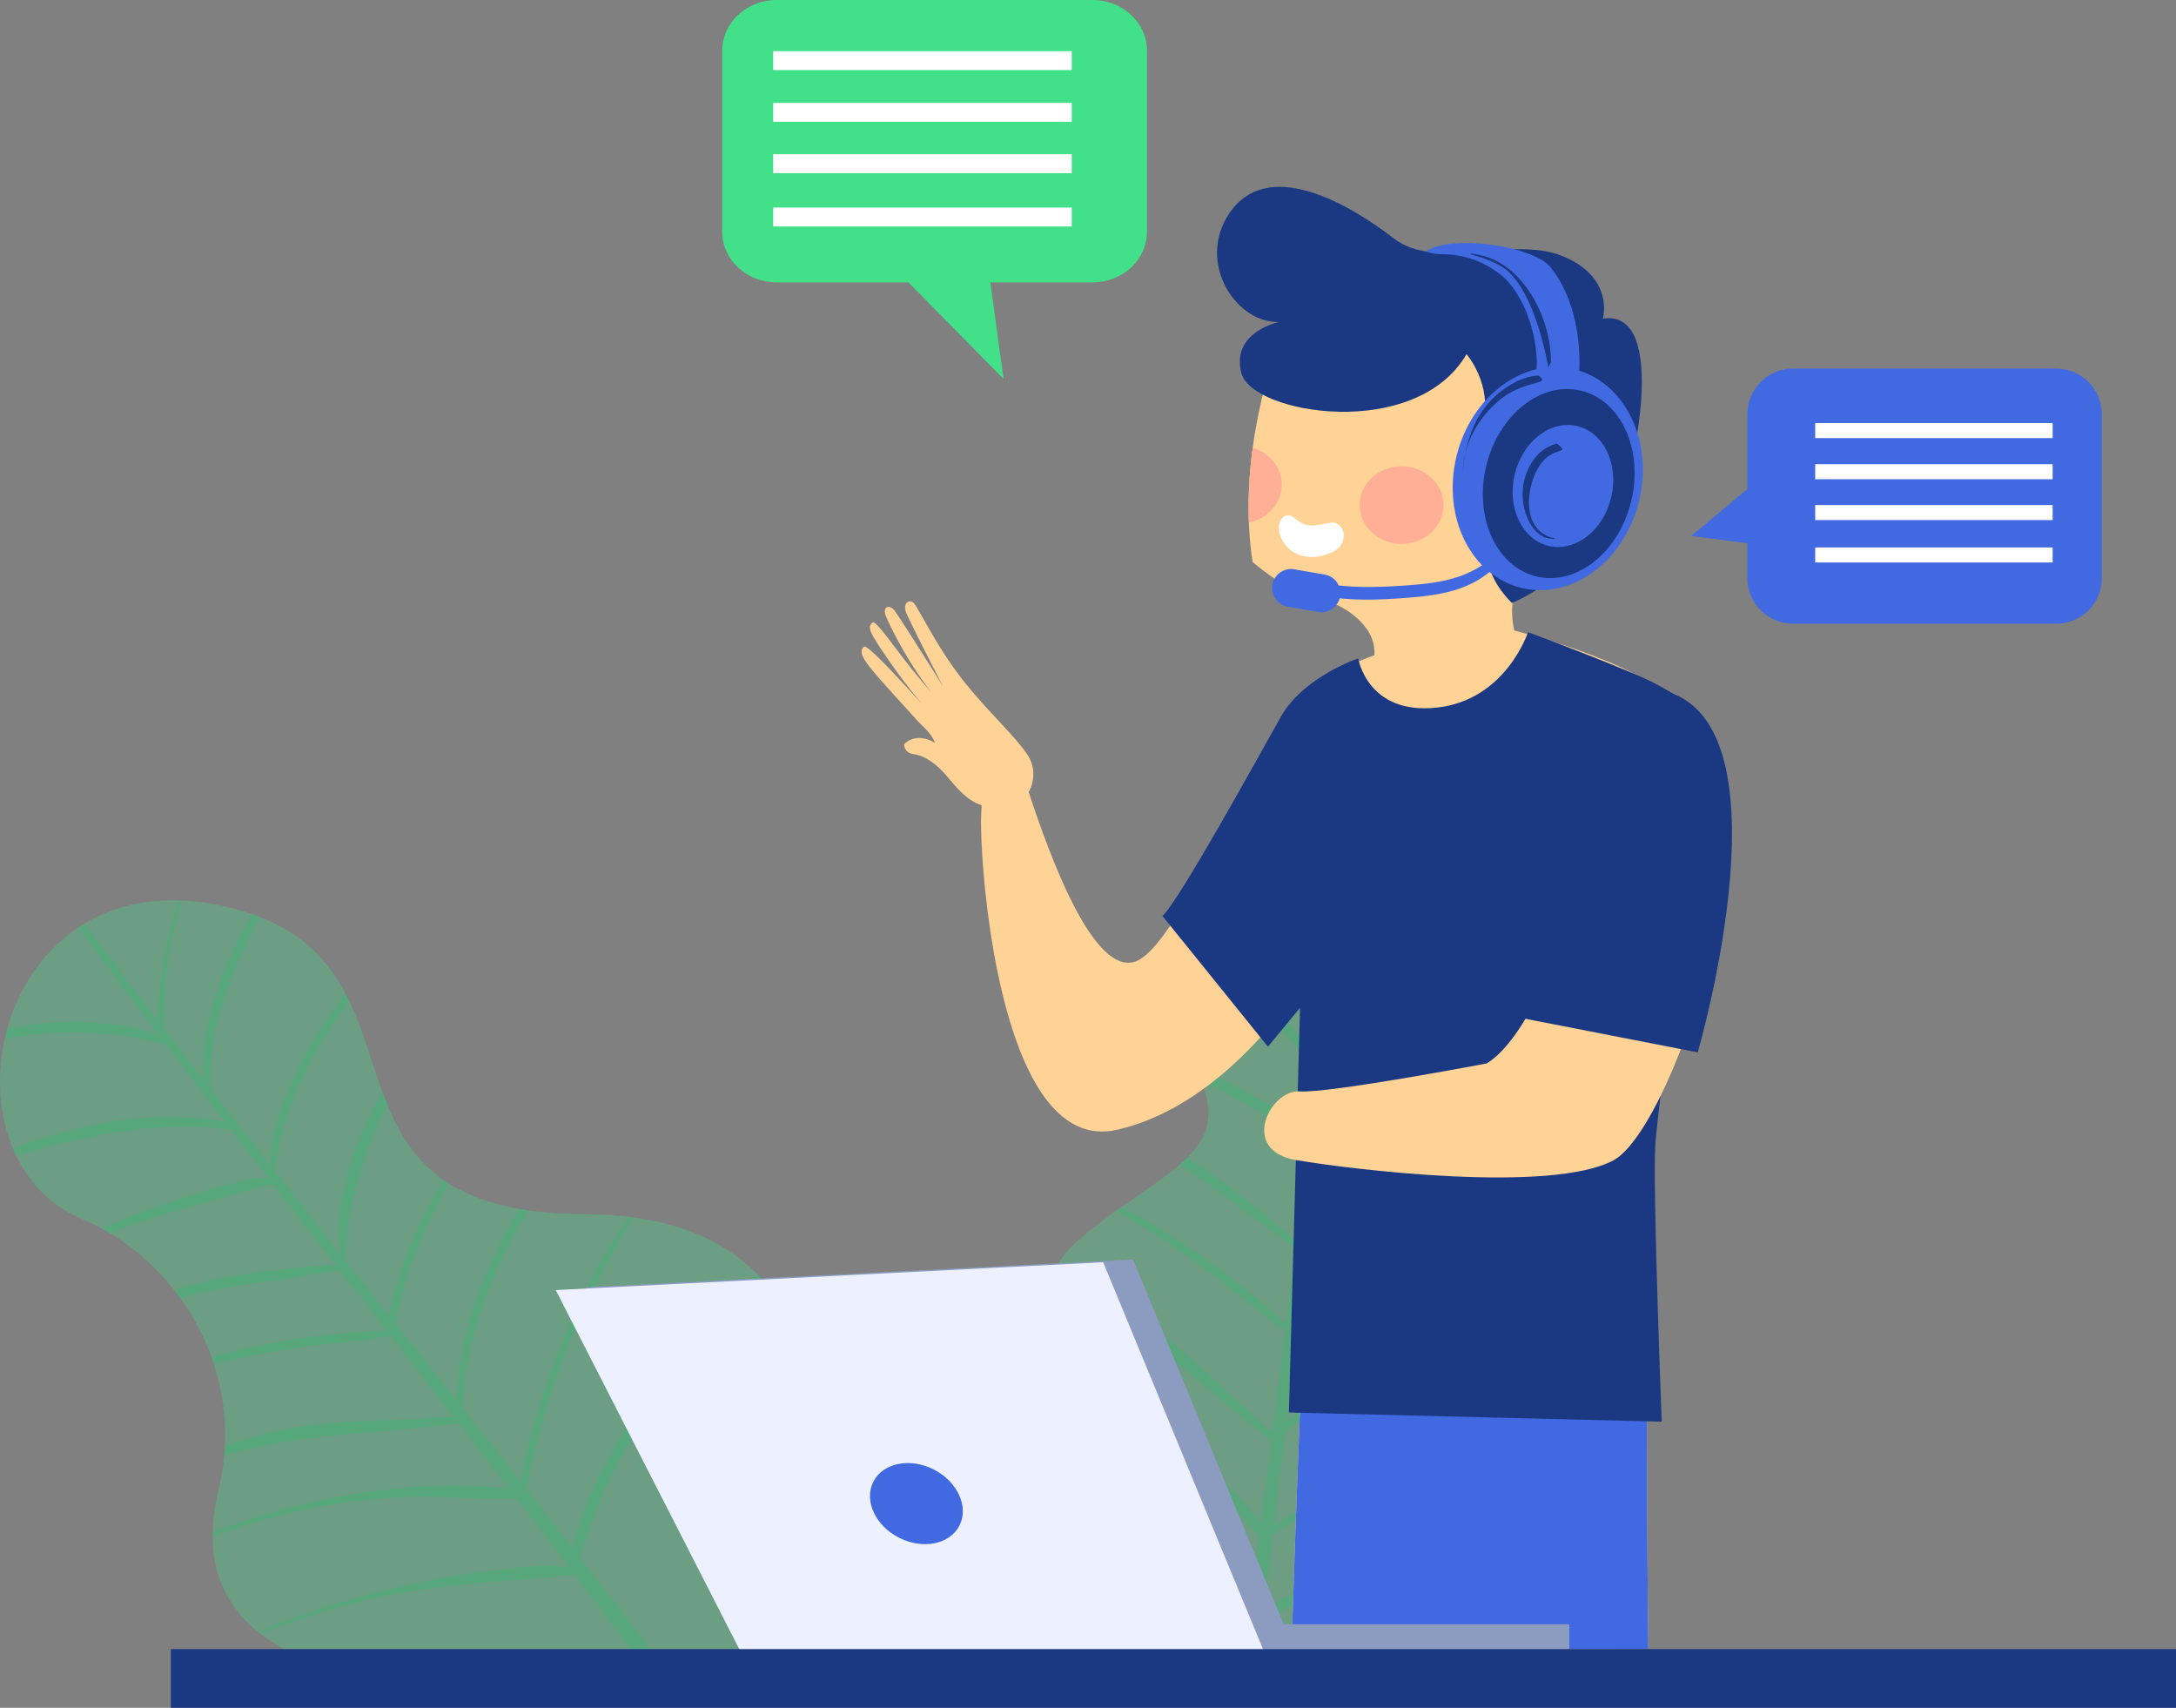
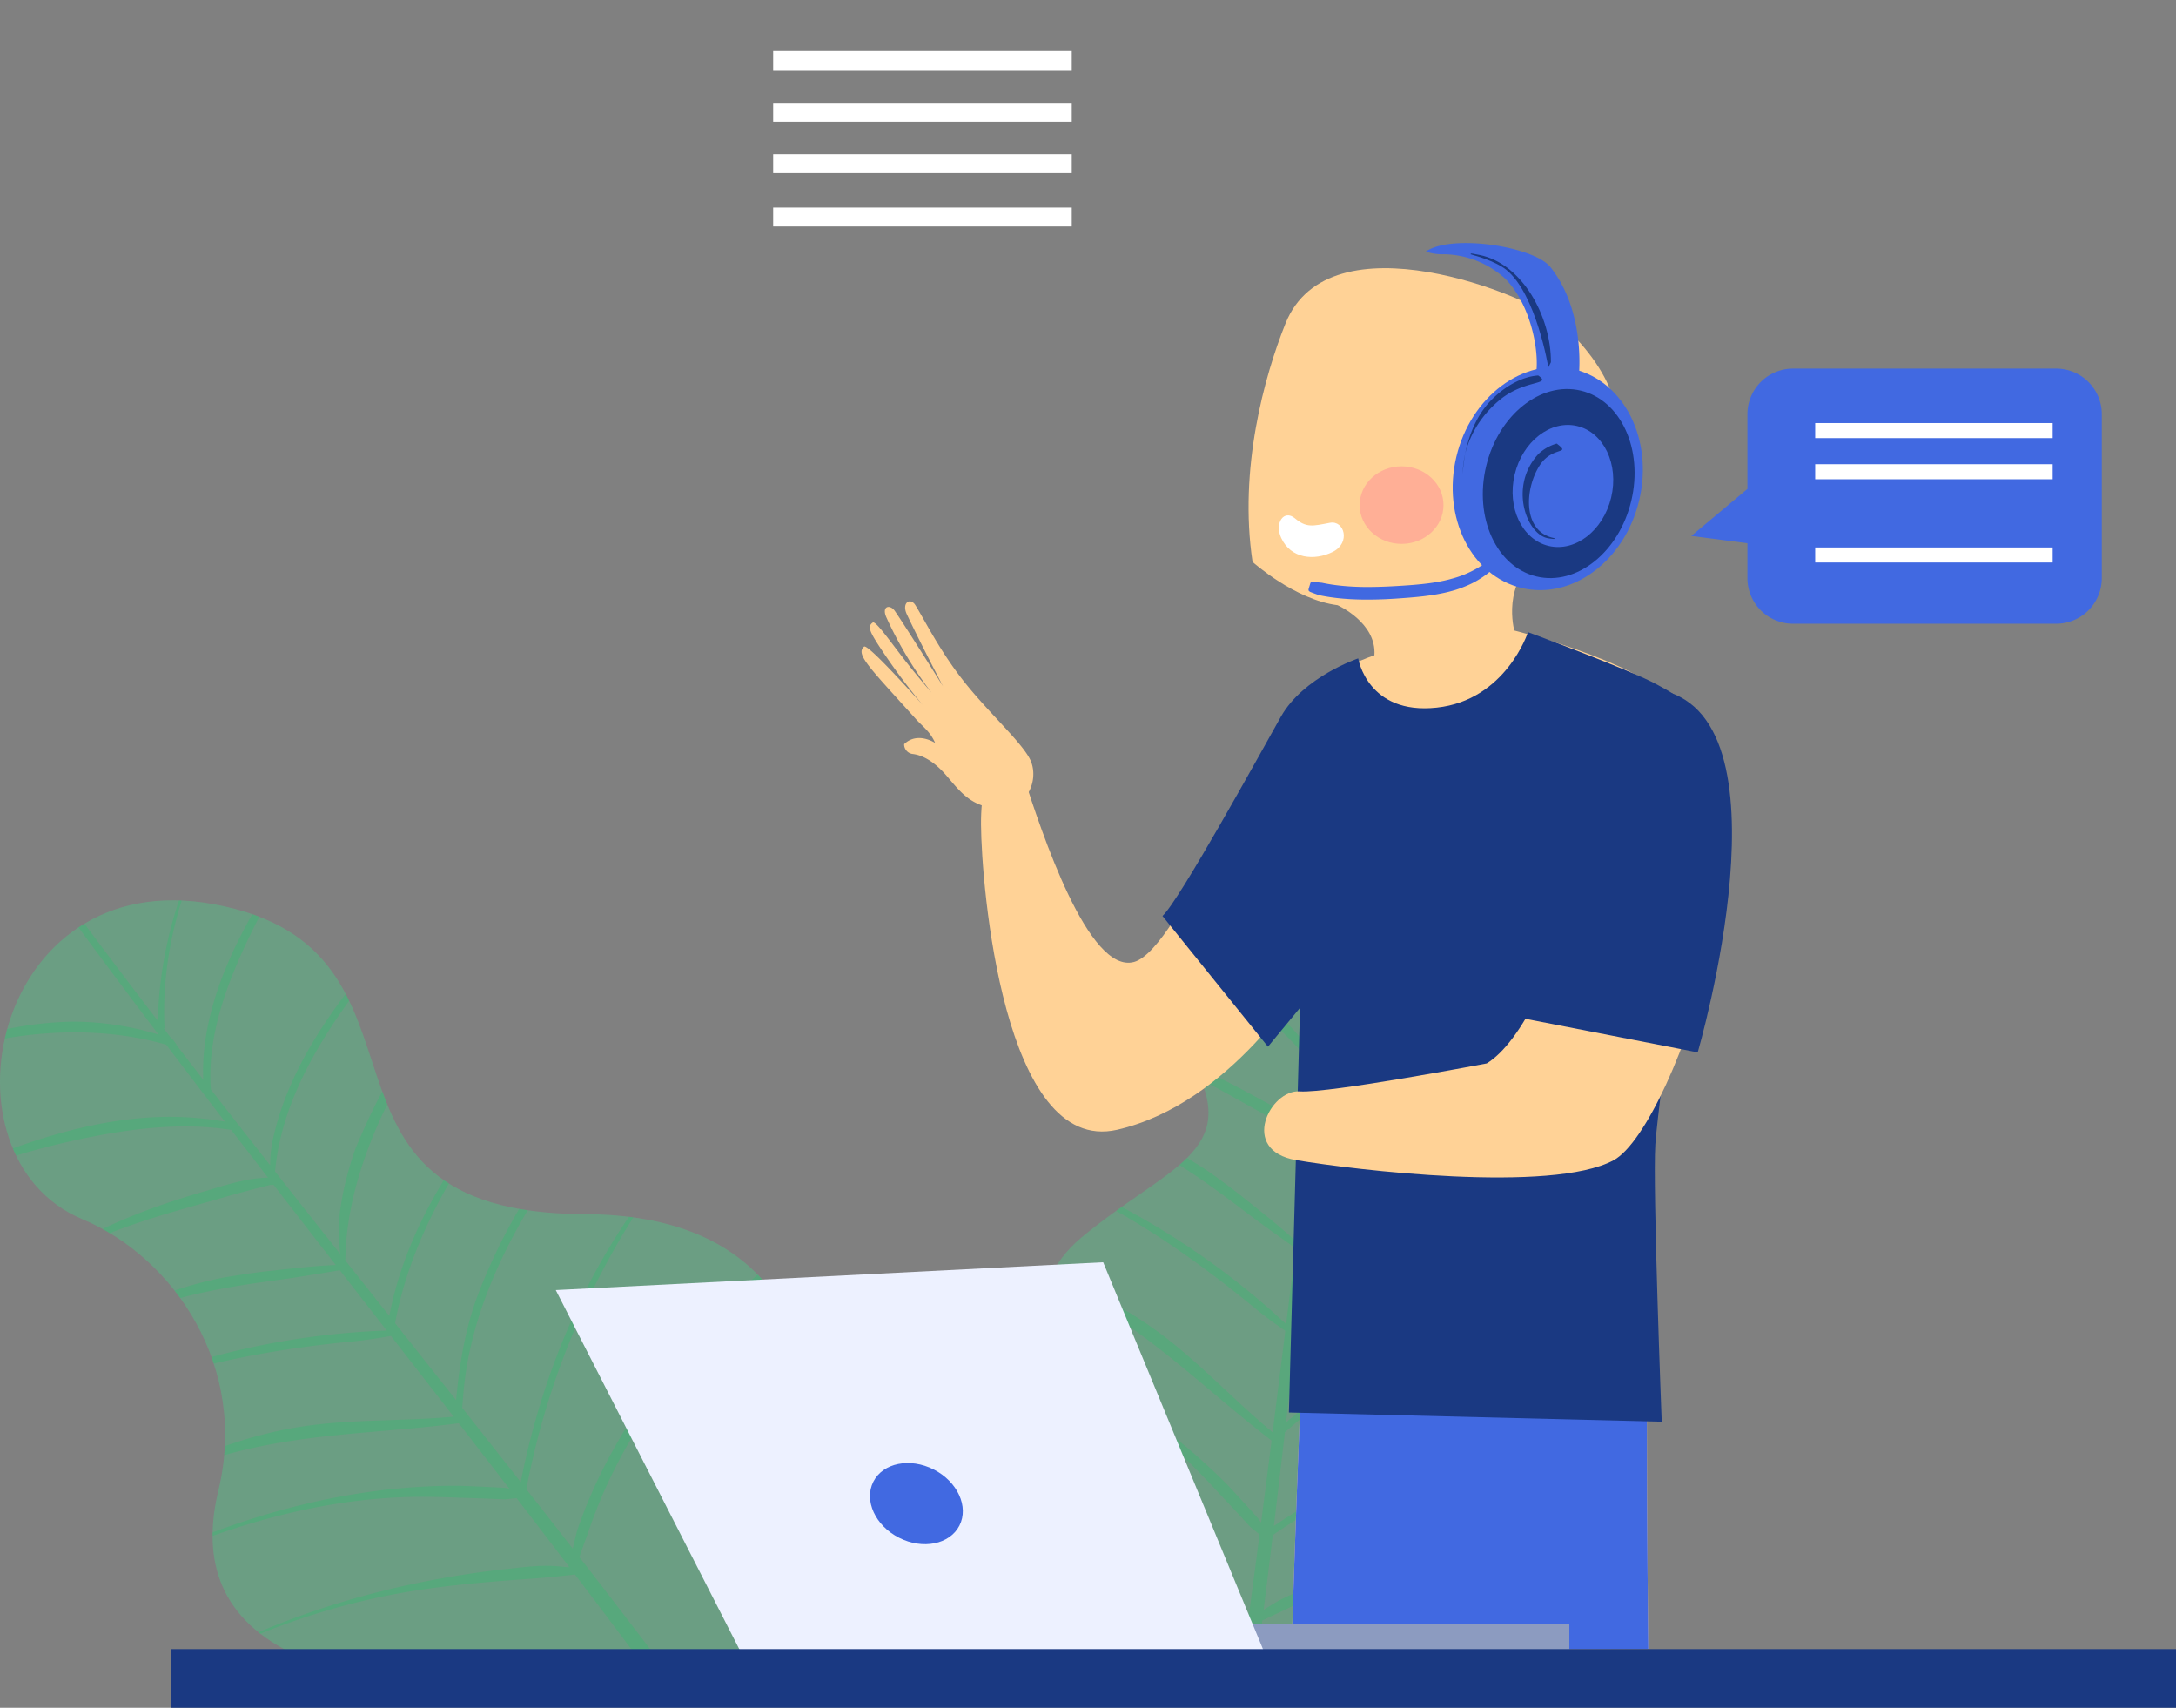
<svg xmlns="http://www.w3.org/2000/svg" width="514.93" height="404.066" viewBox="0 0 514.93 404.066">
  <rect x="0" y="0" width="514.93" height="404.066" fill="#808080" stroke="none" />
  <defs>
    <clipPath id="clip-path">
      <path id="Path_381" data-name="Path 381" d="M531.893,426.818s40.185-107.083-45.654-107.372c-71.845-.243-29.951-62.719-87.712-73.335-52.612-9.667-66.2,59.8-31.141,74.5,21.9,9.178,39.308,35.076,32.259,64.19S408.988,444.375,531.893,426.818Z" transform="translate(-347.959 -245.192)" fill="#29bf6a" />
    </clipPath>
    <clipPath id="clip-path-2">
      <path id="Path_384" data-name="Path 384" d="M490.6,420.193s-31.262-62.787-3.17-86.113c20.7-17.186,38.034-20.039,26.347-41.567-14.865-27.383,12.382-64.719,48.542-55.956,32.3,7.829,29.6,50.743,15.74,64.383s-3.233,29.355,6.313,42.916,32.506,62.715-15.977,84.73C519.369,450.849,490.6,420.193,490.6,420.193Z" transform="translate(-475.721 -235.255)" fill="none" />
    </clipPath>
    <clipPath id="clip-path-3">
      <path id="Path_392" data-name="Path 392" d="M461.5,180.011c-5.02,12.507-11.108,34.491-7.794,56.411,0,0,9.982,8.962,20.116,10.24,0,0,9.279,4.108,8.715,11.853,0,0-10.605,3.461-18.384,10.5s-27.7,59.092-38.49,62.059-21.862-30.6-26.259-44.26-10.042-2.572-9.956,11.744,5.282,78.369,32.2,72.221,44.489-35.754,44.489-35.754-.243,78.946-1.263,103.747-1.953,55.165-1.953,55.165l84.445-.342s-1.418-113.456,1.418-127.037,9.835-84.038,5.859-94.592-39-19.317-39-19.317-3.149-11.509,6.088-17.473c11.085-7.16,33.232-29.636,4.71-55.387C519.367,173.4,471.848,154.228,461.5,180.011Z" transform="translate(-389.446 -166.924)" fill="none" />
    </clipPath>
  </defs>
  <g id="Group_274" data-name="Group 274" transform="translate(-1109.633 -1498.543)">
    <g id="Group_220" data-name="Group 220" transform="translate(1109.631 1711.554)">
      <path id="Path_379" data-name="Path 379" d="M531.893,426.818s40.185-107.083-45.654-107.372c-71.845-.243-29.951-62.719-87.712-73.335-52.612-9.667-66.2,59.8-31.141,74.5,21.9,9.178,39.308,35.076,32.259,64.19S408.988,444.375,531.893,426.818Z" transform="translate(-347.957 -245.192)" fill="#41e089" fill-rule="evenodd" opacity="0.32" />
      <g id="Group_219" data-name="Group 219" transform="translate(0.002 0)" opacity="0.3">
        <g id="Group_218" data-name="Group 218" clip-path="url(#clip-path)">
          <g id="Group_217" data-name="Group 217" transform="translate(-10.968 -13.144)">
            <path id="Path_380" data-name="Path 380" d="M390.524,279.956A97.791,97.791,0,0,1,401.013,238.4s.134-.262.26.124c-6.35,13.449-9.866,28.252-9.145,43.132l-.136.212,1.863,2.423c.067.023.13.046.2.071l.889,1.177a.425.425,0,0,1-.076.059q3.2,4.15,6.409,8.287c-.64-15.184,6.358-30.427,13.162-41.793,1.345-2.251,2.742-4.471,4.133-6.7,0,0,.6-1.015.934.545-8.805,16.346-17.691,33.431-16.42,50.275q6.988,8.989,14.028,17.93a29,29,0,0,1,.51-5.465c3.81-18.488,16-34.394,28.2-48.2,0,0,1.187-1.576,1.257-.241q-.923,1.175-1.842,2.352-3.743,4.844-7.33,9.8c-.3.42-.3.417-.613.831-9.455,12.7-17.61,26.9-19.015,42.414q7.693,9.771,15.421,19.516a49.115,49.115,0,0,1-.1-9.822c.183-1.389.413-2.775.678-4.152a78.665,78.665,0,0,1,3.109-11.213s3.485-8.318,6.239-13.175a125.885,125.885,0,0,1,9.317-14.032s1.173-1.67,1.508.539q-.5.737-1,1.477c-10.54,15.942-18.43,34.749-18.531,51.922q5.191,6.552,10.389,13.1c3.3-17.33,12.375-33.142,22.959-46.421,0,0,.558-.7.7.537-10.529,14.318-19.13,30.484-22.288,47.609q7.217,9.089,14.431,18.19c.778-8.18,2.024-16.307,4.922-24.26a136.3,136.3,0,0,1,13.005-25.848l5.291-7.4s1.208-1.833,1.51.147c-2.117,3.208-5,7.942-5,7.942-.34.529-.674,1.064-1.013,1.6-8.784,14.135-15.587,29.662-16.984,46.256-.088,1.064-.191,2.322-.277,3.405q6.931,8.765,13.844,17.555c4.854-24.753,14.738-48.582,29.427-68.069,0,0,1.083-1.659,1.221-.634a184.546,184.546,0,0,0-29.315,70.4q5.5,7.008,10.976,14.045c.522-2.278,1-4.133,1-4.133,8.094-24,24.589-44.8,43.927-61.721a5.061,5.061,0,0,1,1.508-.212l-.073,1.185c-18.74,16.833-34.845,37.315-42.8,61.339,0,0-1.036,2.712-1.987,5.564q8.06,10.379,16.04,20.849s3.8,5.087,6.973,9.443c0,0,2.868,4.664,5.9,9.724,0,0,1.615,2.211-.824,1.674-2.274-2.845-4.64-5.6-7.057-8.318,0,0-7.567-10.009-12.858-17.07q-4.592-6.105-9.218-12.189c-2.69.306-6.772.741-10.07.975-12,.846-23.978,1.821-35.7,4.292a167.038,167.038,0,0,0-44.716,16.271l-.516.027c22.3-12.4,47.026-19.542,72.779-22.653l.623-.076c4.277-.4,8.616-1.127,12.849-.835,1.078.076,2.241.195,3.3.315l.032-.178q-6.177-8.117-12.4-16.208l-2.82.289c-3.581-.157-7.164-.3-10.749-.39,0,0-6.78-.336-12.533-.155-20.523.644-40.728,6.421-59.6,14.632l-1.07-.065c22.648-10.475,47.28-17.332,72.949-17.242,3.715.109,7.424.306,11.133.5,0,0,.258.061.978.208q-5.973-7.759-11.977-15.5c-24.2,3.222-48.593,1.777-73.924,14.786l-1.066.1.176-.562c12.74-7.118,26.456-12.346,41.448-14.037,10.59-1.194,21.438-.848,32.162-1.84q-7.409-9.556-14.838-19.1c-2.284.405-5.6.95-8.226,1.215-17.23,1.645-34.459,4.535-50.986,10.41l-1.5-.046a11.161,11.161,0,0,1,2.65-1.6A183.009,183.009,0,0,1,444.7,353.255q-5.549-7.137-11.1-14.272c-3.877.657-10.9,1.823-14.853,2.343-12.537,1.684-24.853,3.8-36.09,8.824l-.889-.308a5.434,5.434,0,0,1,1.848-1.653,94.762,94.762,0,0,1,22.376-7.456s6.269-1.068,10.492-1.521c5.385-.579,10.781-1.259,16.158-1.462q-7.366-9.473-14.706-18.954a4.28,4.28,0,0,0-.969.046s-6.719,1.693-11.117,2.992c-12.912,3.705-26.185,6.994-37.762,13.728l-.931-.033.174-.7c10.426-6.627,22.027-10.947,34.075-14.456,4.982-1.452,10.053-3.231,15.212-3.281q-4.368-5.655-8.721-11.316a2.753,2.753,0,0,1-.289-.032c-10.619-1.632-21.5-.485-31.942,1.519a188.343,188.343,0,0,0-32.475,9.34l-.726-.283a8.353,8.353,0,0,1,2.146-1.523c15.975-6.927,32.932-12.2,49.167-12.107a78.177,78.177,0,0,1,12.614,1.127q-6.971-9.083-13.882-18.193c-16.353-4.71-34.35-3.243-49.478,1.133,0,0-2.431-.64,1.125-1.84a83.317,83.317,0,0,1,26.362-4.747,70.1,70.1,0,0,1,20.182,3.065q-9.943-13.145-19.7-26.383l-.671-.915s-.9-1.3,1.309-.967Q381,267.544,390.524,279.956Z" transform="translate(-342.219 -238.314)" fill="#29bf6a" fill-rule="evenodd" />
          </g>
        </g>
      </g>
    </g>
    <g id="Group_225" data-name="Group 225" transform="translate(1353.768 1692.564)">
      <path id="Path_382" data-name="Path 382" d="M490.6,420.193s-31.262-62.787-3.17-86.113c20.7-17.186,38.034-20.039,26.347-41.567-14.865-27.383,12.382-64.719,48.542-55.956,32.3,7.829,29.6,50.743,15.74,64.383s-3.233,29.355,6.313,42.916,32.506,62.715-15.977,84.73C519.369,450.849,490.6,420.193,490.6,420.193Z" transform="translate(-475.719 -235.255)" fill="#41e089" fill-rule="evenodd" opacity="0.3" />
      <g id="Group_224" data-name="Group 224" transform="translate(0.002 0)">
        <g id="Group_223" data-name="Group 223" clip-path="url(#clip-path-2)">
          <g id="Group_222" data-name="Group 222" transform="translate(-28.705 -2.775)" opacity="0.3">
            <g id="Group_221" data-name="Group 221">
              <path id="Path_383" data-name="Path 383" d="M563.089,265.694a97.779,97.779,0,0,1,36.79-21.983s.281-.092.1.271c-14,5.024-26.949,13.013-36.956,24.048l-.246.055-.394,3.029c.031.063.059.126.088.189l-.2,1.462a.5.5,0,0,1-.1-.013q-.674,5.2-1.324,10.391c10.279-11.192,26-17.028,38.85-20.261,2.543-.64,5.1-1.223,7.657-1.813,0,0,1.141-.294.277,1.045-17.782,5.339-36.144,11.146-47.15,23.958q-1.41,11.3-2.75,22.6a29.087,29.087,0,0,1,4.223-3.5c15.763-10.386,35.626-13.022,54.018-14.165,0,0,1.953-.277,1.061.719-.99.118-1.976.239-2.966.361-4.047.522-8.094,1.1-12.109,1.748-.51.084-.508.08-1.02.155-15.663,2.3-31.472,6.583-43.43,16.565q-1.468,12.348-2.885,24.7a48.987,48.987,0,0,1,6.875-7.017q1.668-1.278,3.415-2.455a78.4,78.4,0,0,1,10.124-5.737s8.345-3.42,13.726-4.911a125.826,125.826,0,0,1,16.51-3.34s2.01-.354.686,1.447c-.585.111-1.166.224-1.75.34-18.724,3.827-37.6,11.555-49.808,23.632q-.957,8.3-1.907,16.609c14.584-9.931,32.179-14.7,49.052-16.613,0,0,.89-.1.117.875-17.57,2.687-35.08,8.043-49.419,17.926q-1.319,11.531-2.649,23.066c6.334-5.236,12.959-10.1,20.632-13.684a136.421,136.421,0,0,1,27.469-9.092l8.971-1.494s2.15-.441.965,1.171c-3.766.774-9.147,2.087-9.147,2.087-.615.134-1.231.275-1.846.415-16.206,3.789-31.994,9.967-44.71,20.718-.814.692-1.775,1.508-2.6,2.215q-1.29,11.1-2.614,22.2c20.928-14.079,44.764-23.949,68.929-27.354,0,0,1.938-.407,1.313.415a184.549,184.549,0,0,0-70.5,29.083q-1.063,8.848-2.165,17.695c1.98-1.244,3.629-2.219,3.629-2.219,22.69-11.259,49.061-14.314,74.7-12.614a5.027,5.027,0,0,1,1.215.915l-.89.785c-25.153-1.336-51.022,1.769-73.633,13.139,0,0-2.648,1.187-5.337,2.532q-1.637,13.036-3.392,26.085s-.906,6.285-1.741,11.609c0,0-1.269,5.328-2.7,11.047,0,0-.42,2.7-1.766.6.4-3.619.678-7.24.887-10.871,0,0,1.722-12.43,2.969-21.163q1.066-7.564,2.094-15.138c-2.119-1.687-5.314-4.263-7.813-6.428-9.088-7.886-18.247-15.661-28.286-22.2a166.934,166.934,0,0,0-43.134-20.095l-.384-.348c24.535,6.992,47.08,19.414,67.5,35.418l.495.386c3.31,2.738,6.891,5.291,9.68,8.49.707.816,1.447,1.724,2.111,2.557l.149-.1q1.367-10.11,2.683-20.23l-2.2-1.789c-2.423-2.641-4.854-5.28-7.33-7.875,0,0-4.557-5.029-8.756-8.968-14.973-14.049-33.348-24.243-52.5-31.776l-.711-.8c23.425,8.6,45.7,21.159,63.79,39.366,2.551,2.7,5.037,5.463,7.523,8.222,0,0,.141.224.547.837q1.258-9.711,2.482-19.432c-19.4-14.828-35.632-33.087-62.745-41.789l-.824-.684.52-.273c14.045,3.969,27.444,9.965,39.243,19.367,8.335,6.64,15.765,14.553,24.052,21.432q1.514-12,3-24c-1.9-1.33-4.632-3.283-6.678-4.955-13.351-11.016-27.583-21.149-43.426-28.673l-1.028-1.093a11.214,11.214,0,0,1,3,.743,183.047,183.047,0,0,1,48.328,32.368q1.118-8.972,2.232-17.943c-3.206-2.276-8.994-6.411-12.163-8.842-10.059-7.67-20.269-14.876-31.766-19.267l-.413-.845a5.441,5.441,0,0,1,2.476.136,94.8,94.8,0,0,1,21.1,10.542s5.19,3.676,8.5,6.34c4.217,3.4,8.517,6.73,12.463,10.386q1.485-11.907,2.994-23.8c-.243-.283.01-.006-.718-.652,0,0-5.949-3.552-9.98-5.742-11.752-6.5-23.465-13.56-36.415-16.978l-.634-.684.617-.371c12.059,2.681,23.32,7.825,34.323,13.858,4.552,2.494,9.4,4.819,13.08,8.431q.906-7.088,1.829-14.169a2.464,2.464,0,0,1-.18-.226c-6.359-8.66-14.863-15.537-23.67-21.5A188.423,188.423,0,0,0,503.7,258.161l-.313-.713a8.357,8.357,0,0,1,2.595.44c16.2,6.39,31.921,14.643,43.338,26.187a78.51,78.51,0,0,1,8.127,9.713q1.488-11.353,3.038-22.682c-8.24-14.89-22.009-26.573-35.8-34.17,0,0-1.269-2.171,2.1-.506a83.368,83.368,0,0,1,22,15.276A70.088,70.088,0,0,1,560.9,268.138q2.256-16.326,4.708-32.592l.172-1.122s.283-1.55,1.609.243Q565.123,250.18,563.089,265.694Z" transform="translate(-460.699 -233.802)" fill="#29bf6a" fill-rule="evenodd" />
            </g>
          </g>
        </g>
      </g>
    </g>
    <g id="Group_241" data-name="Group 241" transform="translate(1341.777 1561.995)">
      <path id="Path_390" data-name="Path 390" d="M461.5,180.011c-5.02,12.507-11.108,34.491-7.794,56.411,0,0,9.982,8.962,20.116,10.24,0,0,9.279,4.108,8.715,11.853,0,0-10.605,3.461-18.384,10.5s-27.7,59.092-38.49,62.059-21.862-30.6-26.259-44.26-10.042-2.572-9.956,11.744,5.282,78.369,32.2,72.221,44.489-35.754,44.489-35.754-.243,78.946-1.263,103.747-1.953,55.165-1.953,55.165l84.445-.342s-1.418-113.456,1.418-127.037,9.835-84.038,5.859-94.592-39-19.317-39-19.317-3.149-11.509,6.088-17.473c11.085-7.16,33.232-29.636,4.71-55.387C519.367,173.4,471.848,154.228,461.5,180.011Z" transform="translate(-389.445 -166.924)" fill="#ffd296" fill-rule="evenodd" />
      <g id="Group_240" data-name="Group 240" transform="translate(0.002 0)">
        <g id="Group_239" data-name="Group 239" clip-path="url(#clip-path-3)">
          <g id="Group_238" data-name="Group 238" transform="translate(17.152 42.049)">
            <g id="Group_234" data-name="Group 234" transform="translate(0 199.447)">
              <rect id="Rectangle_566" data-name="Rectangle 566" width="172.597" height="131.674" fill="#4169e1" />
            </g>
            <g id="Group_235" data-name="Group 235" transform="translate(72.449 4.828)">
              <ellipse id="Ellipse_33" data-name="Ellipse 33" cx="9.922" cy="9.178" rx="9.922" ry="9.178" fill="#ffaf96" />
            </g>
            <g id="Group_236" data-name="Group 236" transform="translate(34.18)">
-               <ellipse id="Ellipse_34" data-name="Ellipse 34" cx="9.922" cy="9.178" rx="9.922" ry="9.178" fill="#ffaf96" />
-             </g>
+               </g>
            <g id="Group_237" data-name="Group 237" transform="translate(53.329 16.435)">
              <path id="Path_391" data-name="Path 391" d="M430.126,198.221c2.715,2.284,4.192,1.854,8.268,1.066,3.445-.665,5,4.747.686,6.889s-9.923,1.659-12.2-3.321C425.236,199.282,427.579,196.079,430.126,198.221Z" transform="translate(-426.331 -197.53)" fill="#fff" fill-rule="evenodd" />
            </g>
          </g>
        </g>
      </g>
    </g>
    <g id="Group_242" data-name="Group 242" transform="translate(1384.721 1648.109)">
      <path id="Path_393" data-name="Path 393" d="M411.92,279.149l24.958,30.924,7.59-9.2-2.633,95.752,88.226,2.177s-2.169-55.587-1.513-65.619,10.087-77.172,8.775-91.519-2.413-13.946-8.4-17.282-30.505-12.388-30.505-12.388-5.22,16.093-21.61,17.857S458.234,218.2,458.234,218.2s-12.979,4.355-18.3,13.81S415.845,275.591,411.92,279.149Z" transform="translate(-411.918 -211.99)" fill="#1a3982" fill-rule="evenodd" />
    </g>
    <g id="Group_245" data-name="Group 245" transform="translate(1313.518 1640.83)">
      <path id="Path_396" data-name="Path 396" d="M414.735,246.037c-1.559-3.849-9.023-10.556-14.968-17.806-6.206-7.567-9.856-15.046-12.363-19.132-1.183-1.928-3.336-.634-2.043,2.129,3.021,6.438,8.572,17.055,8.572,17.055s-8.349-13.363-11.37-17.781c-1.217-1.781-3.281-1.162-1.995,1.561a91.979,91.979,0,0,0,10.622,17.693s-3.235-3.715-6.524-7.947c-3.31-4.271-6.675-9.054-7.345-8.628-1.389.887-.543,2.392,1.229,5.188a150.269,150.269,0,0,0,10.571,14.32s-12.952-14.612-13.879-13.8c-2.064,1.811,1.162,4.819,12.321,17.194,1.548,1.72,3.291,2.843,4.506,5.6,0,0-4.145-2.8-7.343.281a2.3,2.3,0,0,0,2.081,2.329c1.855.226,4.754,1.351,8.094,5.3s5.417,6.507,10.6,7.483C413.288,258.544,416.749,251.013,414.735,246.037Z" transform="translate(-374.656 -208.181)" fill="#ffd296" fill-rule="evenodd" />
    </g>
    <g id="Group_250" data-name="Group 250" transform="translate(1241.145 1796.538)">
      <g id="Group_246" data-name="Group 246" transform="translate(129.444 86.31)">
        <rect id="Rectangle_567" data-name="Rectangle 567" width="110.412" height="9.923" fill="#8c9bc0" />
      </g>
      <g id="Group_247" data-name="Group 247" transform="translate(7.072 0)">
-         <path id="Path_397" data-name="Path 397" d="M589.04,384.105l-39.012-94.439-129.545,6.581L465.088,383.5Z" transform="translate(-420.483 -289.666)" fill="#8c9bc0" fill-rule="evenodd" />
+         <path id="Path_397" data-name="Path 397" d="M589.04,384.105L465.088,383.5Z" transform="translate(-420.483 -289.666)" fill="#8c9bc0" fill-rule="evenodd" />
      </g>
      <g id="Group_248" data-name="Group 248" transform="translate(0.002 0.659)">
        <path id="Path_398" data-name="Path 398" d="M585.34,384.45l-39.014-94.439-129.543,6.583,44.6,87.247Z" transform="translate(-416.783 -290.011)" fill="#edf1ff" fill-rule="evenodd" />
      </g>
      <g id="Group_249" data-name="Group 249" transform="translate(71.048 44.503)">
        <ellipse id="Ellipse_35" data-name="Ellipse 35" cx="9.057" cy="11.431" rx="9.057" ry="11.431" transform="translate(0 16.14) rotate(-62.999)" fill="#4169e1" />
      </g>
    </g>
    <g id="Group_251" data-name="Group 251" transform="translate(1150.051 1888.725)">
      <rect id="Rectangle_568" data-name="Rectangle 568" width="474.51" height="13.884" transform="translate(0.002 0)" fill="#1a3982" />
    </g>
    <g id="Group_252" data-name="Group 252" transform="translate(1408.785 1664.418)">
      <path id="Path_399" data-name="Path 399" d="M522.293,220.525s-17.7,9.036-22.527,35.735-14.643,45.181-22.59,50c0,0-37.336,7.118-44.261,6.612s-14.414,13.949-.826,16.261,60.481,7.93,75.118.034S549.968,237.167,522.293,220.525Z" transform="translate(-424.512 -220.525)" fill="#ffd296" fill-rule="evenodd" />
    </g>
    <g id="Group_253" data-name="Group 253" transform="translate(1468.142 1661.619)">
      <path id="Path_400" data-name="Path 400" d="M488.921,219.06s-12.054,5.3-20.771,43.06l-12.573,34.43,43.233,8.427S522.493,223.982,488.921,219.06Z" transform="translate(-455.574 -219.06)" fill="#1a3982" fill-rule="evenodd" />
    </g>
    <g id="Group_254" data-name="Group 254" transform="translate(1397.631 1542.75)">
-       <path id="Path_401" data-name="Path 401" d="M509.967,188.03s2.845-9.679-9.4-14.735-29.892,3.617-40.084-4.255-28.607-18.658-37.95-7.179-.115,27.182,10.808,26.976c0,0-11.419,2.345-8.907,12.088s41.3,16.137,53.288-4.492c0,0,6.294,7.309,3.808,16.365s-5.887,14.7-.942,19.361l12.573-18s8.652-.51,6.325,9.029-14.637,11.735-14.637,11.735-7.183,9.486,3.577,20.379c0,0,14.714-5.5,25.027-23.12C517.1,225.948,525.955,185.54,509.967,188.03Z" transform="translate(-418.675 -156.854)" fill="#1a3982" fill-rule="evenodd" />
-     </g>
+       </g>
    <g id="Group_255" data-name="Group 255" transform="translate(1419.286 1631.123)">
      <path id="Path_402" data-name="Path 402" d="M474.257,203.1l0,.157-.1.193-.092.2-.082.214-.071.224-.067.237-.055.248-.052.256-.034.214-.031.029-.151.143-.153.139-.153.139-.151.138-.155.138-.157.134-.157.132-.155.132-.019.013-.141.111-.162.122-.162.12-.164.118-.164.118-.162.115L471.3,207l-.166.113-.166.111-.168.109-.168.107-.168.105-.17.105-.168.1-.166.1,0,0-.174.1-.172.1-.174.1-.172.092-.176.092-.176.088-.174.09-.176.086-.176.084-.178.084-.176.082-.18.08-.176.082-.18.076-.18.076-.18.076-.183.075-.357.143-.363.139-.365.134-.365.128-.369.124-.369.12-.1.029-.275.082-.373.105-.375.1-.375.1-.376.092-.376.092-.376.084-.378.08-.38.08-.382.073-.38.073-.382.069-.384.063-.384.063-.384.059-.384.057-.386.055-.386.05-.388.05-.04.006-.346.04-.388.044-.39.044-.386.038-.39.038-.39.038-.39.034-.78.069-.778.061-.781.059-.783.057-.648.046-.657.044-.661.038-.667.038-.674.034-.206.011-.468.019-.682.023-.684.021-.686.015-.692.011-.346,0-.348,0-.346,0-.348,0-.35,0-.35,0-.348-.006-.35-.008-.35-.008-.35-.011-.352-.011-.35-.015-.35-.013-.35-.017-.35-.021-.35-.021-.35-.025-.352-.027-.35-.025-.35-.031-.348-.032-.348-.034-.35-.036-.35-.04-.346-.042-.346-.044-.348-.046-.344-.048-.346-.053-.346-.054-.342-.057-.342-.059-.342-.061-.342-.067-.34-.067-.289-.061-.048-.015-.329-.111-.329-.117-.327-.118-.323-.118-.323-.122-.319-.124-.21-.082-.1-.1-.214-.214.031-.34.4-1.347.153-.3.289-.069.122-.032.2.031.315.05.315.044.317.038.317.038.317.034.321.029.046,0,.268.057.315.063.315.063.317.057.317.057.319.053.323.052.321.05.325.044.323.046.325.042.329.04.327.038.327.034.331.032.329.032.331.029.332.029.333.025.331.023.333.021.334.019.334.019.334.015.334.015.334.013.336.008.334.01.336.008.334.008.334,0,.336,0h.336l.334,0,.334,0,.334,0,.669-.01.667-.013.665-.017.663-.023.457-.017.2-.008.657-.029.654-.031.65-.033.642-.038.642-.038.772-.048.772-.053.764-.053.762-.059.378-.031.378-.033.378-.034.374-.036.375-.036.375-.038.331-.036.04-.006.371-.042.369-.042.369-.046.367-.048.363-.052.365-.053.361-.055.359-.059.359-.061.355-.065.355-.067.354-.071.352-.073.352-.076.348-.082.346-.084.344-.086.344-.094.25-.071.092-.023.34-.094.338-.1.336-.1.336-.107.333-.115.332-.117.164-.057.162-.061.166-.063.162-.063.162-.065.164-.067.162-.065.161-.067.16-.071.162-.071.161-.075.159-.073.159-.074.16-.076.157-.076.159-.08.159-.08,0,0,.157-.076.155-.082.159-.082.157-.082.157-.086.155-.088.157-.086.157-.09.153-.094.155-.092.153-.094.155-.1.151-.1.153-.1.134-.09.019-.011.157-.1.153-.1.155-.1.155-.1.155-.105.151-.105.153-.109.155-.111.031-.023.2.01.252,0,.243-.019.233-.032.224-.046.216-.063.2-.075.193-.092Z" transform="translate(-430.007 -203.101)" fill="#4169e1" fill-rule="evenodd" />
    </g>
    <g id="Group_256" data-name="Group 256" transform="translate(1410.66 1633.179)">
-       <path id="Path_403" data-name="Path 403" d="M441.583,210.661a4.488,4.488,0,0,0-3.659-5.182l-7.181-1.236a4.486,4.486,0,0,0-1.523,8.842l7.181,1.236A4.488,4.488,0,0,0,441.583,210.661Z" transform="translate(-425.493 -204.177)" fill="#4169e1" fill-rule="evenodd" />
-     </g>
+       </g>
    <g id="Group_257" data-name="Group 257" transform="translate(1448.09 1580.737)">
      <ellipse id="Ellipse_36" data-name="Ellipse 36" cx="26.609" cy="22.238" rx="26.609" ry="22.238" transform="translate(0.002 51.766) rotate(-76.584)" fill="#4169e1" />
    </g>
    <g id="Group_258" data-name="Group 258" transform="translate(1456.067 1586.871)">
      <ellipse id="Ellipse_37" data-name="Ellipse 37" cx="22.604" cy="17.654" rx="22.604" ry="17.654" transform="translate(0.002 43.974) rotate(-76.584)" fill="#1a3982" />
    </g>
    <g id="Group_259" data-name="Group 259" transform="translate(1464.686 1596.621)">
      <ellipse id="Ellipse_38" data-name="Ellipse 38" cx="14.58" cy="11.736" rx="14.58" ry="11.736" transform="translate(0.002 28.365) rotate(-76.584)" fill="#4169e1" />
    </g>
    <g id="Group_260" data-name="Group 260" transform="translate(1447.047 1556.044)">
      <path id="Path_404" data-name="Path 404" d="M444.537,165.82a11.474,11.474,0,0,0,4.3.638,22.058,22.058,0,0,1,14.406,5.717c6.617,6.587,8.6,19.172,7.04,24.224l10.458-1.183s1.7-15.151-6.728-25.72C470.148,164.656,450.749,161.574,444.537,165.82Z" transform="translate(-444.535 -163.81)" fill="#4169e1" fill-rule="evenodd" />
    </g>
    <g id="Group_261" data-name="Group 261" transform="translate(1455.794 1587.385)">
      <path id="Path_405" data-name="Path 405" d="M467.057,180.279c3.185,2.24-3.325.8-9.3,5.792-5.27,4.395-8.712,10.842-8.637,17.53,0,0,.008-10.982,7.032-17.876,3-2.95,6.936-5.243,10.773-5.513A.408.408,0,0,1,467.057,180.279Z" transform="translate(-449.113 -180.212)" fill="#1a3982" fill-rule="evenodd" />
    </g>
    <g id="Group_262" data-name="Group 262" transform="translate(1469.956 1603.485)">
      <path id="Path_406" data-name="Path 406" d="M464.584,188.644c3.608,2.736-1.036.432-4.093,5.266-3.533,5.589-3.988,15.576,3.411,17.083,0,0,1.055.449-1.36.055-5.087-.827-9.361-12.3-2.295-19.934A10.5,10.5,0,0,1,464.584,188.644Z" transform="translate(-456.524 -188.638)" fill="#1a3982" fill-rule="evenodd" />
    </g>
    <g id="Group_263" data-name="Group 263" transform="translate(1457.591 1558.505)">
      <path id="Path_407" data-name="Path 407" d="M450.216,165.161c.3.076-1.145-.338,2.018.3,10.068,2.039,16.919,14.521,16.875,25.371l-.61,1.238s-2.876-17.368-9.942-23.085c-2.7-2.184-7.838-3.489-7.838-3.489-.845-.317-.642-.185-.642-.185S450.111,165.145,450.216,165.161Z" transform="translate(-450.053 -165.099)" fill="#1a3982" fill-rule="evenodd" />
    </g>
    <g id="Capa1" transform="translate(1280.535 1498.543)">
      <g id="Group_265" data-name="Group 265" transform="translate(0.002 0)">
-         <path id="Path_409" data-name="Path 409" d="M573.788,205.381c0-6.623,5.763-12,12.86-12h74.8c7.1,0,12.862,5.375,12.862,12V248.2c0,6.623-5.763,12-12.862,12H637.238l3.132,22.841L617.859,260.2H586.649c-7.1,0-12.86-5.375-12.86-12Z" transform="translate(-573.788 -193.383)" fill="#41e089" fill-rule="evenodd" />
-       </g>
+         </g>
      <g id="Group_267" data-name="Group 267" transform="translate(12.058 12.105)">
        <rect id="Rectangle_570" data-name="Rectangle 570" width="70.661" height="4.474" transform="translate(0 0)" fill="#fff" />
      </g>
      <g id="Group_269" data-name="Group 269" transform="translate(12.058 24.344)">
        <rect id="Rectangle_572" data-name="Rectangle 572" width="70.661" height="4.474" transform="translate(0 0)" fill="#fff" />
      </g>
      <g id="Group_271" data-name="Group 271" transform="translate(12.058 36.494)">
        <rect id="Rectangle_574" data-name="Rectangle 574" width="70.661" height="4.474" transform="translate(0 0)" fill="#fff" />
      </g>
      <g id="Group_275" data-name="Group 275" transform="translate(0 26)">
        <g id="Group_264" data-name="Group 264" transform="translate(229.334 61.211)">
          <path id="Path_408" data-name="Path 408" d="M574.544,176.592a10.79,10.79,0,0,0-10.729-10.84H501.421a10.791,10.791,0,0,0-10.731,10.84v17.63l-13.278,11.121,13.278,1.732v8.2a10.791,10.791,0,0,0,10.731,10.84h62.393a10.79,10.79,0,0,0,10.729-10.84Z" transform="translate(-477.413 -165.752)" fill="#4169e1" fill-rule="evenodd" />
        </g>
        <g id="Group_266" data-name="Group 266" transform="translate(258.646 74.098)">
          <rect id="Rectangle_569" data-name="Rectangle 569" width="56.196" height="3.559" fill="#fff" />
        </g>
        <g id="Group_268" data-name="Group 268" transform="translate(258.646 83.832)">
          <rect id="Rectangle_571" data-name="Rectangle 571" width="56.196" height="3.559" fill="#fff" />
        </g>
        <g id="Group_270" data-name="Group 270" transform="translate(258.646 93.495)">
-           <rect id="Rectangle_573" data-name="Rectangle 573" width="56.196" height="3.559" fill="#fff" />
-         </g>
+           </g>
        <g id="Group_272" data-name="Group 272" transform="translate(258.646 103.529)">
          <rect id="Rectangle_575" data-name="Rectangle 575" width="56.196" height="3.559" fill="#fff" />
        </g>
      </g>
      <g id="Group_273" data-name="Group 273" transform="translate(12.058 49.111)">
        <rect id="Rectangle_576" data-name="Rectangle 576" width="70.661" height="4.474" transform="translate(0 0)" fill="#fff" />
      </g>
    </g>
  </g>
</svg>